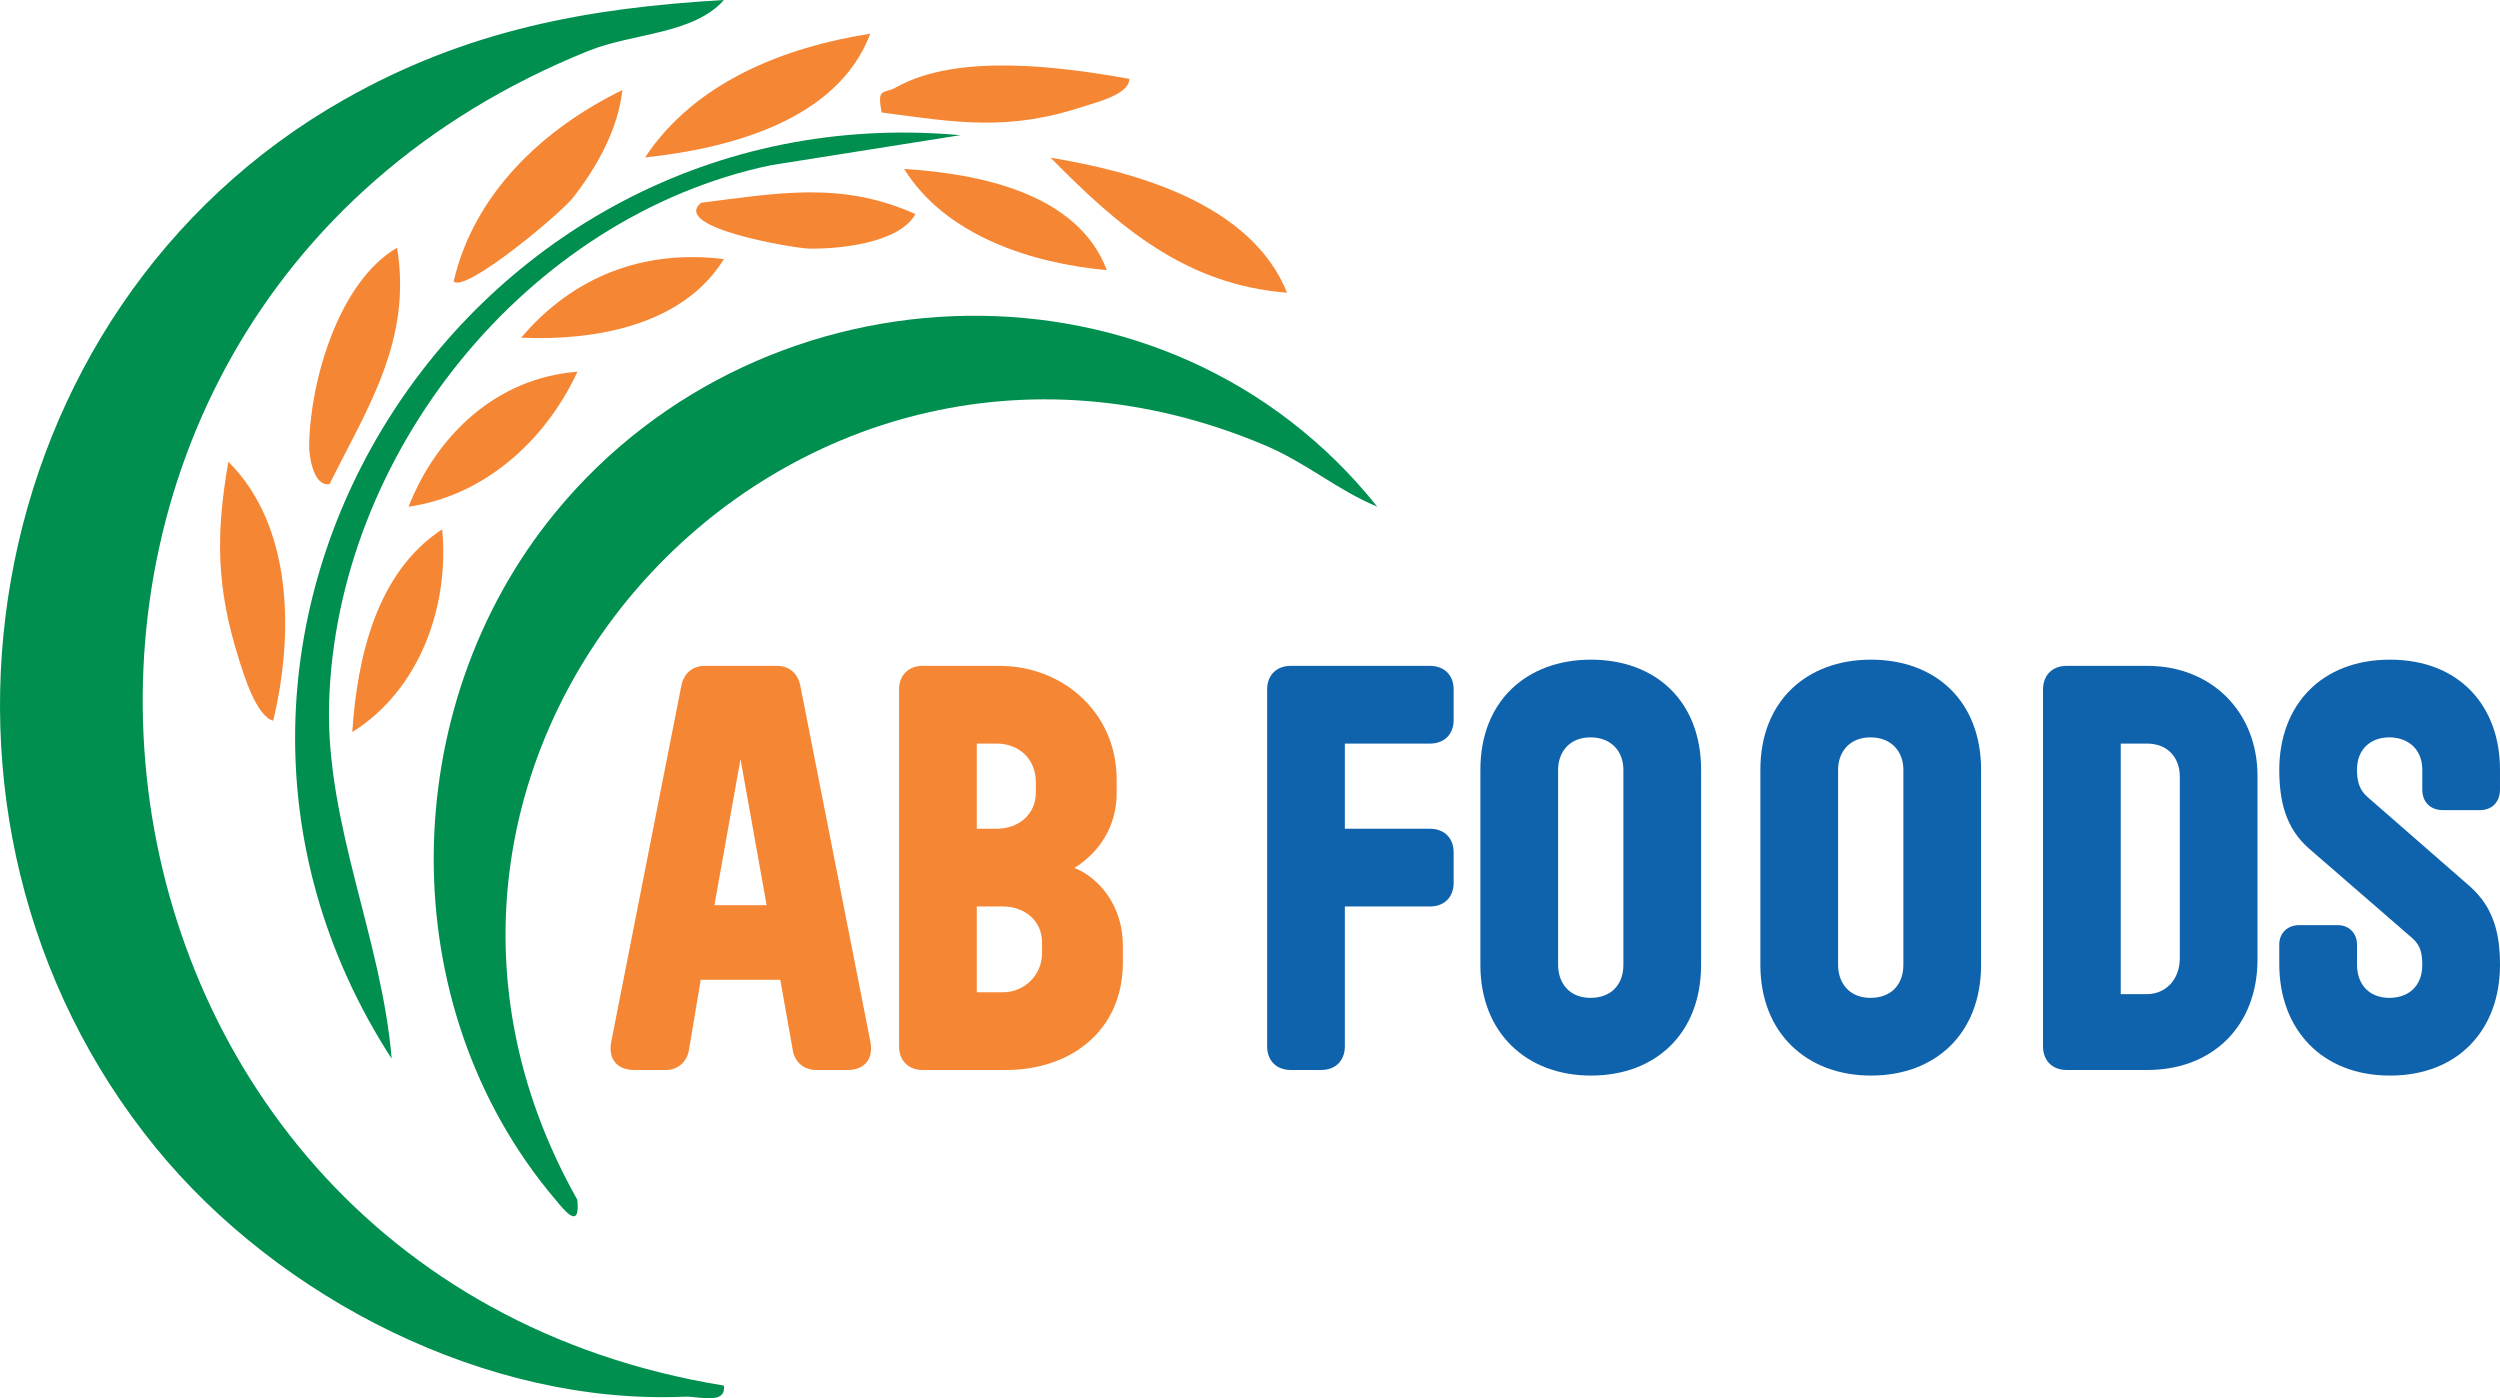
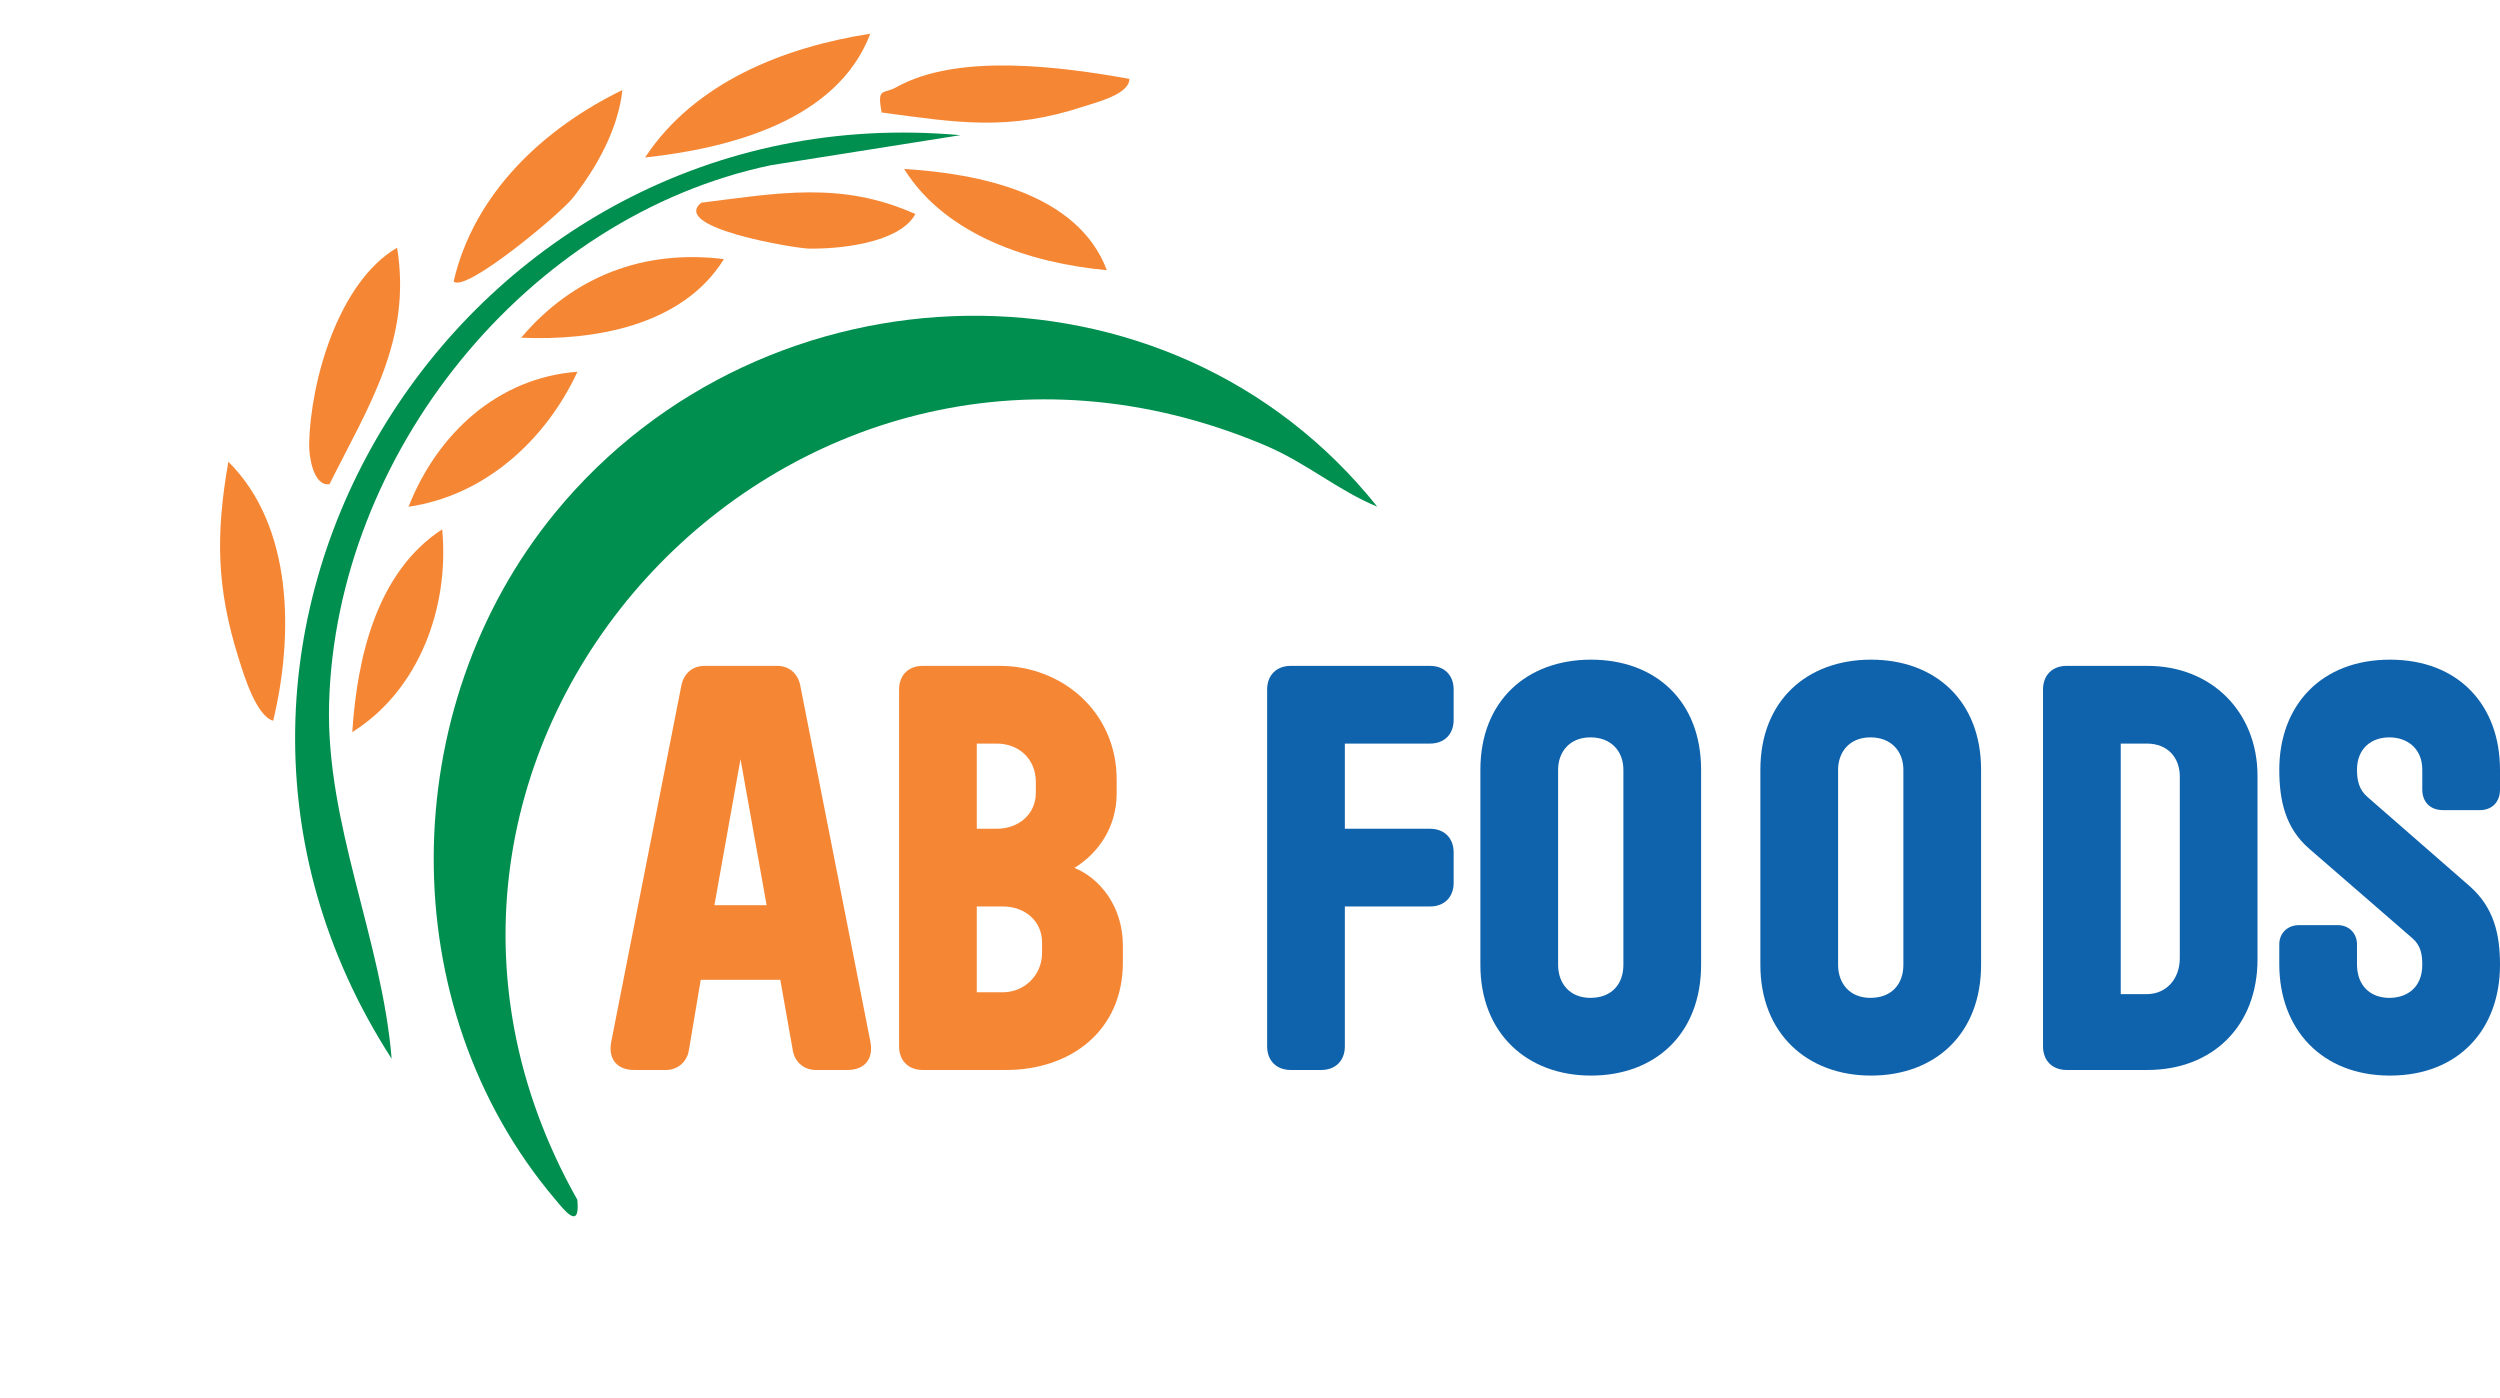
<svg xmlns="http://www.w3.org/2000/svg" xml:space="preserve" width="176.812mm" height="98.895mm" version="1.1" style="shape-rendering:geometricPrecision; text-rendering:geometricPrecision; image-rendering:optimizeQuality; fill-rule:evenodd; clip-rule:evenodd" viewBox="0 0 17666.91 9881.58">
  <defs>
    <style type="text/css">
   
    .fil0 {fill:#F58634;fill-rule:nonzero}
    .fil1 {fill:#008F4F;fill-rule:nonzero}
    .fil2 {fill:#0F62AC;fill-rule:nonzero}
   
  </style>
  </defs>
  <g id="Layer_x0020_1">
    <g id="_2060929776288">
      <path class="fil0" d="M5048.51 6397.05l369.04 0 -184.57 -1032.46 -184.47 1032.46zm-232.92 -1555.27c17.66,-83.48 79.14,-136.2 162.64,-136.2l514.03 0c83.48,0 144.98,52.72 162.55,136.2l496.44 2521.91c22.02,118.62 -39.49,197.67 -162.55,197.67l-224.03 0c-83.5,0 -149.44,-57.14 -162.57,-140.56l-87.91 -496.53 -562.39 0 -83.43 496.53c-13.19,83.41 -79.13,140.56 -162.54,140.56l-224.13 0c-122.99,0 -184.47,-79.05 -162.55,-197.67l496.44 -2521.91z" />
      <path class="fil0" d="M6902.68 6405.83l0 606.37 184.57 0c153.76,0 276.75,-123.06 276.75,-276.82l0 -74.71c0,-153.78 -122.99,-254.84 -276.75,-254.84l-184.57 0zm140.56 -549.15c153.78,0 276.84,-101.06 276.84,-254.84l0 -74.71c0,-166.91 -123.06,-272.4 -276.84,-272.4l-140.56 0 0 601.95 140.56 0zm891.92 944.62c0,483.3 -369.03,760.07 -826.01,760.07l-588.71 0c-101.06,0 -166.92,-65.93 -166.92,-167l0 -2521.89c0,-100.98 65.86,-166.91 166.92,-166.91l544.79 0c434.95,0 825.98,320.68 825.98,803.99l0 96.7c0,237.19 -127.4,421.75 -298.74,527.15 175.78,70.37 342.68,268.04 342.68,549.25l0 118.62z" />
-       <path class="fil1" d="M5115.64 0c-214.91,243.36 -640.91,232.51 -954.28,358.41 -4690.38,1884.4 -3961.96,8634.43 953.9,9433.12 18.41,139.39 -180.27,74.24 -277.09,78.47 -1394.19,60.9 -2863.9,-689.82 -3736.03,-1757.6 -1894.48,-2319.49 -1280.32,-5930 1333.05,-7410.41 857.12,-485.52 1704.47,-645.9 2680.44,-701.98z" />
      <path class="fil1" d="M9732.77 3580.68c-285.95,-118.92 -497.27,-308.86 -797.62,-435.48 -3391.48,-1429.78 -6643.26,2164.93 -4855.24,5333.3 21.95,226.39 -98.31,65.92 -156.64,-2.98 -1159.99,-1370.24 -1128.87,-3475.47 0.02,-4852.54 1481.77,-1807.5 4337.66,-1888.34 5809.48,-42.31z" />
      <path class="fil1" d="M6786.98 955.28l-1338.99 212.13c-1731.02,363.87 -3073.29,2044.39 -3122.38,3803.43 -23.87,854.92 372.82,1665.06 442.04,2510.93 -1934.03,-2995.78 507.56,-6844.1 4019.33,-6526.5z" />
      <path class="fil0" d="M2489.45 5173.57c34.24,-523.17 170.29,-1130.34 635.26,-1432.88 51.95,545.24 -159.19,1135.04 -635.26,1432.88z" />
-       <path class="fil0" d="M9095.44 2068.64c-717.36,-56.38 -1190.91,-465.62 -1671.16,-954.22 609.93,100.44 1419.19,328.28 1671.16,954.22z" />
      <path class="fil0" d="M6150.02 238.32c-232.82,615.6 -999.23,810.74 -1591.59,874.56 351.88,-533.6 986.29,-780.3 1591.59,-874.56z" />
      <path class="fil0" d="M4047.62 1398.82c-88.06,111.96 -760.63,673.89 -842.09,590.12 145.2,-624.7 635.27,-1080.73 1192.9,-1352.86 -30.77,278.16 -181.45,547.4 -350.81,762.73z" />
      <path class="fil0" d="M1930.51 5093.49c-119.7,-33.63 -207.11,-323.63 -241.86,-433.52 -159.39,-504.14 -165.39,-879.45 -74.89,-1396.94 459.66,456.25 461.41,1228.46 316.75,1830.46z" />
      <path class="fil0" d="M2328.4 3421.63c-116.1,16.92 -144.89,-203.77 -143.79,-275.1 6.95,-451.13 206.74,-1153.96 621.67,-1395.98 105.51,654.31 -204.4,1122.17 -477.87,1671.08z" />
      <path class="fil0" d="M7980.98 557.33c0.94,109.03 -234.46,165.82 -321.43,194.56 -532.73,176.05 -889.75,115.57 -1429.58,43.01 -33.56,-182.61 12.26,-126.98 102.09,-177.54 436.86,-245.87 1170.11,-145.41 1648.92,-60.03z" />
      <path class="fil0" d="M7821.86 1909.3c-529.88,-48.41 -1138.39,-242.19 -1432.5,-715.21 524.19,32.67 1226.06,167.98 1432.5,715.21z" />
      <path class="fil0" d="M6468.76 1512.67c-112.39,207 -545.68,248.76 -755.58,243.98 -94.12,-2.12 -981.4,-146.68 -756.92,-324.2 541.83,-67.55 990.47,-154.01 1512.5,80.22z" />
      <path class="fil0" d="M4080.76 2626.99c-224.39,483.03 -652.85,875.25 -1193.64,954.1 201.14,-513.27 628.6,-911.54 1193.64,-954.1z" />
      <path class="fil0" d="M5115.62 1830.93c-291.23,471.82 -917.34,578.34 -1432.86,555.63 367.52,-434.62 867.31,-625.34 1432.86,-555.63z" />
      <g>
        <path class="fil2" d="M9503.73 6405.83l0 988.54c0,101.07 -65.92,167 -166.99,167l-215.27 0c-101.06,0 -166.91,-65.93 -166.91,-167l0 -2521.89c0,-100.98 65.85,-166.91 166.91,-166.91l984.18 0c101,0 166.92,65.93 166.92,166.91l0 215.36c0,101.04 -65.92,166.89 -166.92,166.89l-601.92 0 0 601.95 601.92 0c101,0 166.92,65.92 166.92,166.99l0 215.26c0,101.06 -65.92,166.91 -166.92,166.91l-601.92 0z" />
        <path class="fil2" d="M11472.11 5439.29c0,-127.42 -83.5,-228.49 -232.83,-228.49 -149.42,0 -228.49,105.49 -228.49,228.49l0 1379.57c0,127.43 79.07,232.85 228.49,232.85 149.33,0 232.83,-96.63 232.83,-232.85l0 -1379.57zm-228.5 2161.64c-452.52,0 -782.06,-298.74 -782.06,-782.07l0 -1379.57c0,-487.67 329.54,-777.63 782.06,-777.63 452.55,0 777.64,289.97 777.64,777.63l0 1379.57c0,487.68 -325.1,782.07 -777.64,782.07z" />
        <path class="fil2" d="M13450.7 5439.29c0,-127.42 -83.5,-228.49 -232.82,-228.49 -149.42,0 -228.49,105.49 -228.49,228.49l0 1379.57c0,127.43 79.07,232.85 228.49,232.85 149.32,0 232.82,-96.63 232.82,-232.85l0 -1379.57zm-228.49 2161.64c-452.52,0 -782.07,-298.74 -782.07,-782.07l0 -1379.57c0,-487.67 329.55,-777.63 782.07,-777.63 452.55,0 777.63,289.97 777.63,777.63l0 1379.57c0,487.68 -325.09,782.07 -777.63,782.07z" />
        <path class="fil2" d="M14986.8 5254.74l0 1770.6 184.56 0c131.76,0 232.83,-101.07 232.83,-254.82l0 -1282.87c0,-131.85 -83.5,-232.91 -232.83,-232.91l-184.56 0zm-382.24 2306.62c-101.06,0 -167,-65.92 -167,-166.98l0 -2521.89c0,-101 65.94,-166.92 167,-166.92l571.15 0c452.54,0 777.63,325.1 777.63,777.63l0 1296.07c0,474.54 -320.66,782.07 -777.63,782.07l-571.15 0z" />
        <path class="fil2" d="M16520.23 6537.69c79.07,0 136.2,57.14 136.2,136.19l0 140.56c0,153.78 96.62,237.28 228.42,237.28 131.82,0 232.89,-79.08 232.89,-232.85 0,-70.27 -8.77,-136.19 -70.28,-188.9l-729.35 -632.72c-166.98,-144.99 -210.9,-338.26 -210.9,-557.95 0,-452.53 294.4,-777.64 782.07,-777.64 487.65,0 777.64,325.12 777.64,777.64l0 140.56c0,87.93 -57.07,144.98 -140.57,144.98l-263.63 0c-87.91,0 -144.98,-57.05 -144.98,-144.98l0 -140.56c0,-149.42 -105.49,-228.49 -232.89,-228.49 -127.43,0 -228.42,79.07 -228.42,228.49 0,74.71 13.15,140.56 74.64,193.33l724.93 632.66c166.97,149.35 210.92,333.89 210.92,553.57 0,456.88 -294.33,782.07 -777.64,782.07 -483.33,0 -782.07,-329.52 -782.07,-786.5l0 -140.56c0,-79.05 57.14,-136.19 140.63,-136.19l272.4 0z" />
      </g>
    </g>
  </g>
</svg>